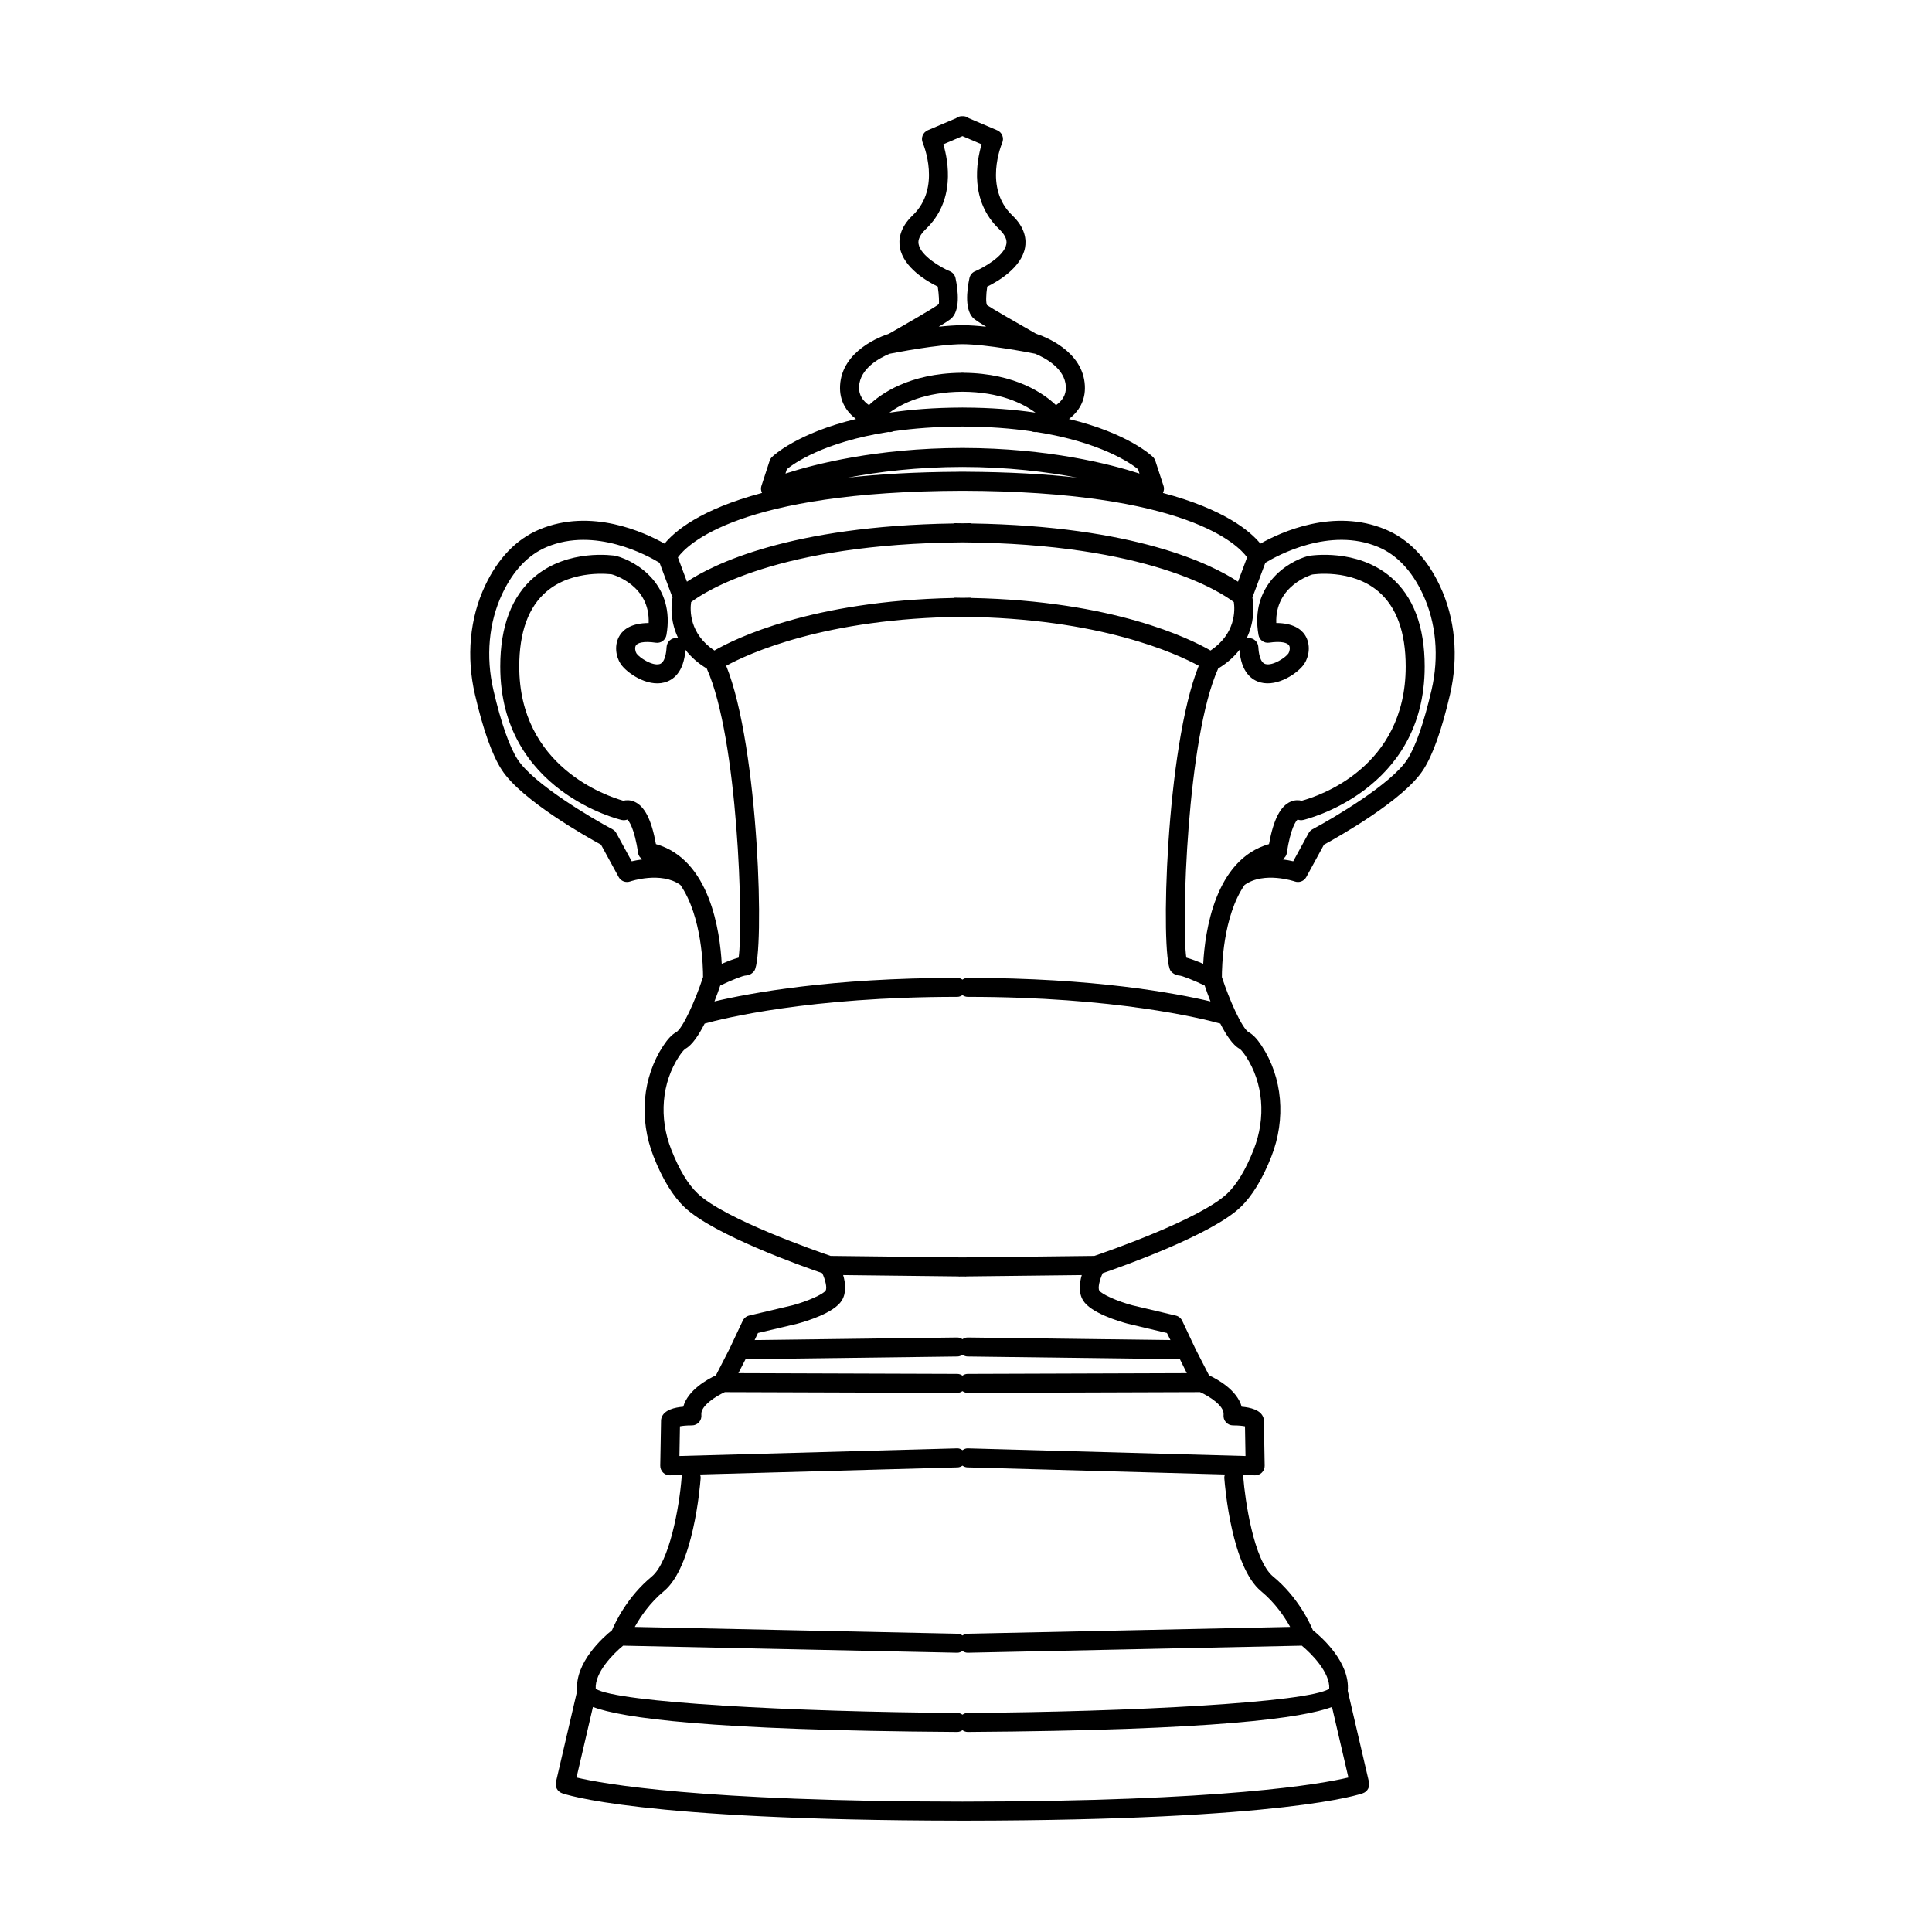
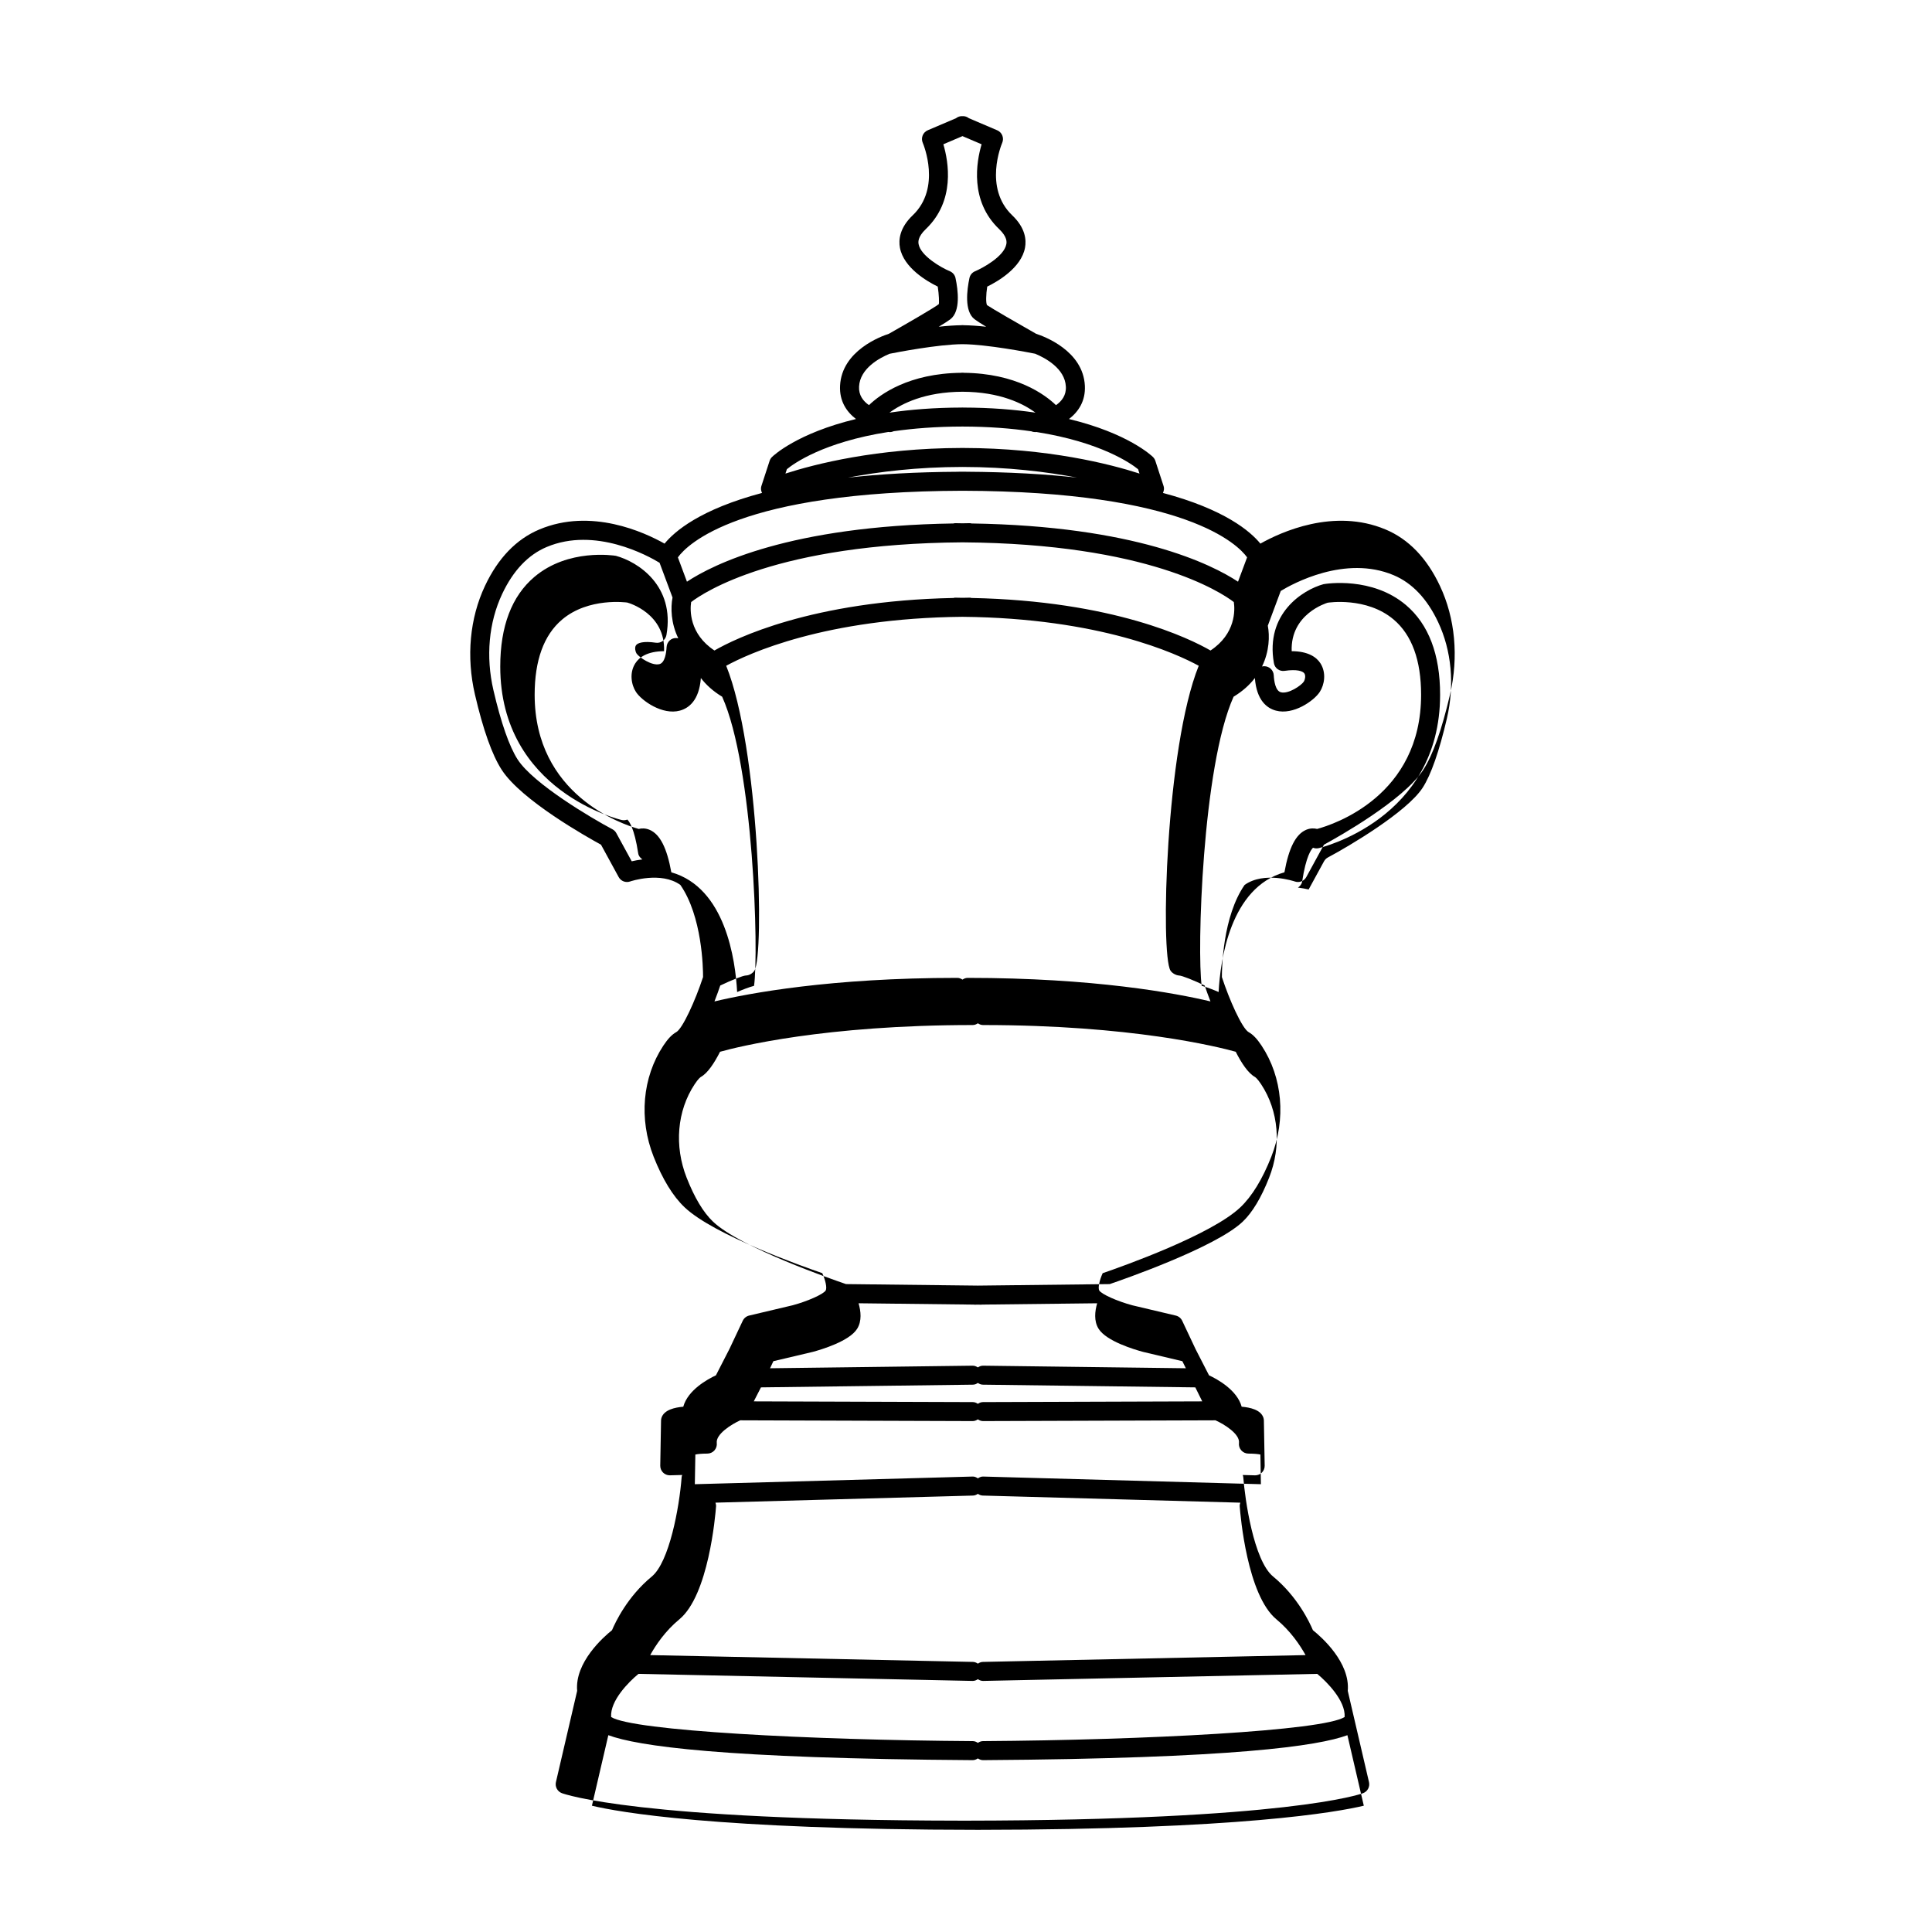
<svg xmlns="http://www.w3.org/2000/svg" fill="#000000" width="800px" height="800px" version="1.1" viewBox="144 144 512 512">
-   <path d="m511.2 284.32c-13.762-5.797-27.887 0.758-33.184 3.746-2.672-3.269-9.465-9.078-25.824-13.43 0.258-0.562 0.379-1.18 0.18-1.789l-2.195-6.723c-0.125-0.383-0.344-0.734-0.629-1.012-0.371-0.367-6.648-6.309-22.258-10.066 2.519-1.941 4.414-4.773 4.211-8.832-0.465-9.324-10.93-13.113-12.918-13.754-4.562-2.578-11.988-6.875-13.023-7.609-0.316-0.609-0.27-2.762 0.062-4.898 2.805-1.371 9.027-4.981 10.016-10.301 0.387-2.078 0.113-5.254-3.387-8.59-7.621-7.262-2.859-18.742-2.652-19.223 0.262-0.613 0.27-1.312 0.02-1.934s-0.734-1.117-1.348-1.379l-7.508-3.199c-0.484-0.379-1.078-0.582-1.699-0.543-0.625-0.039-1.219 0.16-1.703 0.543l-7.5 3.195c-0.613 0.262-1.102 0.758-1.348 1.379-0.25 0.621-0.242 1.32 0.02 1.934 0.207 0.48 4.969 11.961-2.656 19.223-3.5 3.336-3.769 6.516-3.387 8.59 0.988 5.328 7.215 8.93 10.023 10.301 0.328 2.117 0.402 4.262 0.273 4.664-1.246 0.969-8.68 5.269-13.238 7.848-1.988 0.641-12.453 4.43-12.922 13.746-0.203 4.062 1.691 6.894 4.215 8.836-15.605 3.758-21.887 9.703-22.254 10.066-0.289 0.281-0.504 0.629-0.629 1.012l-2.195 6.723c-0.199 0.613-0.078 1.227 0.18 1.789-16.363 4.352-23.156 10.164-25.828 13.434-5.301-2.988-19.434-9.543-33.184-3.75-6.098 2.566-10.941 7.59-14.402 14.941-4.043 8.574-4.988 18.793-2.668 28.781 2.168 9.348 4.562 16.078 7.121 20.008 5.234 8.051 22.582 17.781 26.289 19.805l4.68 8.574c0.594 1.094 1.891 1.586 3.062 1.168 0.078-0.035 8.172-2.75 13.289 0.922 5.789 8.352 6.023 22.027 6.016 24.41-2.051 6.238-5.418 13.664-7.102 14.598-1.141 0.629-2.227 1.77-3.426 3.582-5.551 8.414-6.519 19.406-2.582 29.406 2.363 5.988 5.125 10.508 8.223 13.441 7.703 7.312 31.27 15.66 36.477 17.445 0.805 1.758 1.332 3.898 0.898 4.602-0.602 0.98-4.793 2.848-8.723 3.906l-11.543 2.731c-0.746 0.176-1.371 0.68-1.699 1.371l-3.531 7.484-3.582 6.984c-2.211 1.027-7.438 3.891-8.652 8.32-2.231 0.188-5.066 0.809-5.762 2.906-0.078 0.242-0.121 0.492-0.129 0.746l-0.211 11.965c-0.012 0.688 0.258 1.348 0.746 1.836 0.473 0.469 1.109 0.727 1.77 0.727h0.07l3.234-0.09c-0.051 0.176-0.133 0.336-0.145 0.527-0.617 8.191-3.312 22.586-7.906 26.375-6.453 5.312-9.656 12.098-10.555 14.23-2.258 1.801-9.902 8.547-9.234 16.082l-5.625 24.172c-0.289 1.234 0.387 2.488 1.57 2.934 0.793 0.293 20.266 7.184 105.2 7.285 0.008 0 0.016 0.004 0.023 0.004 0.32 0 0.621-0.004 0.938-0.004 0.324 0.008 0.625 0.008 0.945 0.008 0.008 0 0.016-0.004 0.023-0.004 84.938-0.102 104.41-6.992 105.2-7.285 1.188-0.441 1.859-1.699 1.57-2.934l-5.625-24.172c0.668-7.539-6.973-14.285-9.234-16.082-0.898-2.129-4.102-8.918-10.555-14.23-5.164-4.254-7.457-20.48-7.906-26.375-0.016-0.191-0.094-0.352-0.148-0.527l3.238 0.09h0.07c0.66 0 1.301-0.262 1.77-0.727 0.488-0.48 0.762-1.145 0.746-1.836l-0.211-11.965c-0.004-0.254-0.051-0.512-0.129-0.754-0.699-2.098-3.531-2.715-5.758-2.902-1.211-4.43-6.445-7.293-8.652-8.32l-3.543-6.902-3.566-7.559c-0.328-0.688-0.953-1.195-1.699-1.371l-11.477-2.715c-3.996-1.066-8.188-2.941-8.793-3.926-0.434-0.699 0.094-2.84 0.898-4.594 5.207-1.785 28.773-10.137 36.473-17.441 3.094-2.934 5.863-7.457 8.223-13.445 3.938-10.004 2.973-20.992-2.582-29.406-1.199-1.816-2.289-2.957-3.418-3.578-0.879-0.488-2.18-2.66-3.523-5.516-0.008-0.016-0.012-0.027-0.02-0.043-1.262-2.688-2.551-5.969-3.562-9.043-0.008-2.383 0.227-16.062 6.019-24.414 5.164-3.688 13.211-0.945 13.293-0.922 1.176 0.414 2.465-0.082 3.059-1.168l4.68-8.574c3.707-2.023 21.055-11.754 26.289-19.805 2.555-3.93 4.949-10.66 7.121-20.008 2.316-9.988 1.367-20.207-2.676-28.781-3.457-7.356-8.301-12.383-14.398-14.945zm-46.402 32.07c-5.418-3.133-25.754-13.168-63.332-13.922-0.137-0.023-0.266-0.082-0.41-0.082-0.684 0-1.312 0.031-1.988 0.039-0.676-0.008-1.305-0.039-1.988-0.039-0.148 0-0.273 0.059-0.414 0.082-37.578 0.75-57.914 10.789-63.332 13.922-6.703-4.445-6.492-10.746-6.176-12.836 3.34-2.562 22.707-15.477 71.914-15.828 49.188 0.352 68.555 13.258 71.906 15.824 0.316 2.102 0.52 8.398-6.18 12.84zm-10.605 84.828c0.438 0.695 1.457 1.258 2.277 1.301 0.812 0.039 3.836 1.242 6.781 2.656 0.375 1.113 0.895 2.562 1.535 4.211-9.223-2.191-30.801-6.238-64.352-6.238-0.52 0-0.973 0.195-1.371 0.461-0.398-0.27-0.852-0.461-1.371-0.461-33.551 0-55.129 4.051-64.355 6.242 0.641-1.648 1.164-3.098 1.535-4.215 2.949-1.414 5.973-2.617 6.769-2.656 0.867 0 1.832-0.566 2.293-1.301 2.699-4.289 1.27-59.078-7.484-80.781 5.793-3.172 26.176-12.633 62.613-12.977 36.434 0.344 56.816 9.805 62.613 12.977-8.754 21.703-10.184 76.492-7.484 80.781zm-54.93-149.21c-0.016 0-0.027-0.008-0.039-0.008-0.055 0-0.105 0.004-0.16 0.004-0.055 0-0.102-0.004-0.156-0.004-0.012 0-0.023 0.008-0.039 0.008-7.297 0.016-13.633 0.535-19.152 1.348 3.242-2.391 9.379-5.504 19.348-5.539 9.965 0.035 16.098 3.148 19.34 5.539-5.516-0.812-11.848-1.332-19.141-1.348zm-3.383-23.422c2.727-2.117 2.012-7.738 1.34-10.902-0.172-0.812-0.734-1.484-1.5-1.805-2.457-1.02-7.711-4.113-8.277-7.16-0.086-0.457-0.348-1.863 1.91-4.016 7.848-7.477 6.016-17.836 4.644-22.469l5.066-2.16 5.07 2.16c-1.371 4.633-3.203 14.992 4.641 22.469 2.254 2.144 1.996 3.551 1.91 4.016-0.602 3.266-6.32 6.344-8.277 7.164-0.762 0.316-1.324 0.988-1.496 1.801-0.672 3.164-1.391 8.789 1.336 10.902 0.523 0.406 1.68 1.141 3.102 2.004-2.148-0.234-4.231-0.387-6.055-0.406-0.023 0-0.047-0.016-0.07-0.016-0.051 0-0.109 0.004-0.16 0.004-0.051 0-0.109-0.004-0.16-0.004-0.023 0-0.047 0.016-0.07 0.016-1.82 0.02-3.902 0.172-6.055 0.406 1.422-0.863 2.582-1.598 3.102-2.004zm-16.129 9.168c1.629-0.328 12.816-2.508 19.312-2.543 6.441 0.035 17.5 2.176 19.266 2.531 2.613 1.086 7.894 3.867 8.137 8.719 0.117 2.301-1.09 3.852-2.621 4.91-2.973-2.863-10.57-8.441-24.473-8.574-0.055-0.004-0.098-0.031-0.152-0.031-0.059 0-0.102 0.012-0.16 0.012-0.059 0-0.102-0.012-0.16-0.012-0.055 0-0.098 0.027-0.152 0.031-13.887 0.133-21.484 5.699-24.461 8.566-1.535-1.062-2.746-2.617-2.629-4.902 0.246-4.856 5.461-7.617 8.094-8.707zm-27.219 30.586c1.809-1.488 9.68-7.172 26.906-9.867 0.035 0.004 0.082 0.016 0.121 0.02 0.098 0.012 0.191 0.016 0.285 0.016 0.359 0 0.691-0.094 1.004-0.23 5.234-0.746 11.25-1.23 18.215-1.238 6.977 0.008 13.008 0.5 18.258 1.262 0.301 0.129 0.625 0.207 0.969 0.207 0.094 0 0.188-0.004 0.285-0.016 0.02-0.004 0.043-0.008 0.059-0.012 17.164 2.703 25.152 8.395 26.969 9.867l0.375 1.152c-7.762-2.512-24.188-6.738-46.715-6.785-0.012 0-0.023-0.008-0.039-0.008-0.055 0-0.105 0.004-0.16 0.004-0.055 0-0.102-0.004-0.156-0.004-0.016 0-0.027 0.008-0.039 0.008-22.531 0.047-38.953 4.277-46.715 6.785zm46.531-0.594c12.02 0.012 22.277 1.285 30.34 2.824-8.332-0.922-18.035-1.488-29.316-1.551-0.027 0-0.051-0.016-0.082-0.016-0.32 0-0.621 0.008-0.938 0.008-0.32 0-0.621-0.008-0.941-0.008-0.031 0-0.059 0.016-0.086 0.02-11.281 0.059-20.98 0.629-29.312 1.551 8.059-1.543 18.316-2.816 30.336-2.828zm0 6.309c59.336 0.156 73.055 14.348 75.43 17.645l-2.406 6.453c-6.918-4.574-27.246-14.762-70.637-15.43-0.133-0.023-0.254-0.078-0.395-0.078-0.691 0-1.309 0.031-1.988 0.035-0.68-0.004-1.297-0.035-1.988-0.035-0.141 0-0.262 0.059-0.395 0.078-43.395 0.664-63.723 10.855-70.637 15.43l-2.402-6.445c2.445-3.387 16.254-17.496 75.418-17.652zm-91.734 90.727c-0.234-0.434-0.594-0.789-1.031-1.02-5.562-2.957-20.914-12.031-25.098-18.461-2.203-3.391-4.43-9.75-6.438-18.406-2.062-8.887-1.238-17.938 2.32-25.496 2.914-6.188 6.883-10.375 11.797-12.441 12.844-5.414 26.82 2.301 29.914 4.184l3.434 9.207c-0.52 2.691-0.43 6.785 1.527 10.809-0.145-0.035-0.297-0.059-0.449-0.062-1.406-0.117-2.574 0.992-2.652 2.383-0.082 1.52-0.43 4.129-1.875 4.516-1.98 0.535-5.414-1.785-6.098-2.828-0.27-0.41-0.559-1.5-0.152-2.137 0.418-0.66 2.012-1.191 5.231-0.707 1.375 0.215 2.617-0.703 2.856-2.051 2.309-13.082-7.594-19.406-13.402-20.973-0.508-0.078-12.629-2.004-21.598 5.59-6 5.082-9.043 13.078-9.043 23.758 0 33.125 31.879 40.59 32.203 40.664 0.488 0.102 1.008 0.062 1.473-0.117 0.453 0.418 1.863 2.219 2.883 8.953 0.105 0.699 0.555 1.215 1.113 1.602-1.078 0.141-2.055 0.32-2.832 0.504zm10.496 2.918c-1.168-6.488-3.008-10.082-5.742-11.254-1.055-0.449-2.078-0.453-2.91-0.242-4.34-1.219-27.566-9.016-27.566-35.559 0-9.117 2.434-15.809 7.234-19.891 7.066-6.008 17.191-4.547 17.293-4.547 0.453 0.121 10.156 2.902 9.77 12.895-4.461 0.023-6.598 1.613-7.621 3.211-1.633 2.547-1.047 5.738 0.188 7.609 1.523 2.328 7.012 6.188 11.621 4.93 2.305-0.625 5.106-2.633 5.566-8.633 1.379 1.789 3.219 3.488 5.641 4.945 8.305 18.48 9.738 67.723 8.449 76.621-1.367 0.363-2.992 1-4.481 1.645-0.453-8.469-3.078-27.652-17.441-31.73zm81.238 135.32c0.391 0.262 0.832 0.453 1.34 0.461 2.117 0.027 47.559 0.609 56.285 0.715l1.832 3.707-58.094 0.191c-0.516 0-0.965 0.195-1.363 0.461-0.398-0.266-0.848-0.461-1.363-0.461l-58.023-0.191 1.902-3.707c9.07-0.109 54.039-0.688 56.148-0.715 0.504-0.004 0.945-0.195 1.336-0.461zm0 118.43c-69.578-0.043-95.34-4.727-102.28-6.391l4.348-18.688c7.699 2.852 30.125 6.184 96.543 6.613h0.016c0.516 0 0.973-0.195 1.371-0.461 0.398 0.266 0.855 0.461 1.371 0.461h0.016c66.422-0.434 88.844-3.762 96.543-6.613l4.348 18.688c-6.949 1.66-32.707 6.344-102.27 6.391zm97.191-29.898c-5.691 3.652-52.711 6.109-95.836 6.391-0.512 0.004-0.957 0.195-1.355 0.461-0.395-0.266-0.844-0.457-1.355-0.461-43.129-0.281-90.156-2.742-95.836-6.391-0.301-4.293 4.621-9.273 7.258-11.434l88.508 1.871h0.055c0.516 0 0.973-0.191 1.371-0.461 0.402 0.27 0.855 0.461 1.371 0.461h0.055l88.508-1.871c2.539 2.09 7.547 7.148 7.258 11.434zm-18.07-25.883c3.738 3.086 6.254 6.832 7.719 9.477l-85.52 1.805c-0.496 0.012-0.93 0.203-1.316 0.461-0.387-0.258-0.82-0.449-1.316-0.461l-85.523-1.805c1.465-2.641 3.981-6.391 7.719-9.477 7.742-6.375 9.547-27.492 9.727-29.879 0.027-0.367-0.031-0.715-0.148-1.043l68.238-1.879c0.492-0.016 0.922-0.203 1.301-0.457 0.383 0.254 0.809 0.445 1.301 0.457l68.242 1.883c-0.117 0.324-0.18 0.676-0.148 1.043 0.18 2.383 1.984 23.5 9.727 29.875zm-9.926-46.746c-0.086 0.715 0.141 1.434 0.617 1.973 0.477 0.535 1.164 0.848 1.883 0.848 1.59 0 2.586 0.129 3.176 0.25l0.137 7.863-73.566-2.027c-0.492-0.035-0.992 0.172-1.434 0.48-0.438-0.309-0.938-0.516-1.449-0.48l-73.566 2.027 0.137-7.863c0.59-0.121 1.586-0.25 3.176-0.25 0.723 0 1.406-0.309 1.883-0.848 0.477-0.543 0.703-1.258 0.617-1.973-0.281-2.336 3.894-4.949 6.219-5.996l61.594 0.203h0.008c0.516 0 0.973-0.195 1.371-0.461 0.398 0.266 0.855 0.461 1.371 0.461h0.008l61.594-0.203c2.328 1.035 6.512 3.641 6.227 5.996zm-25.371-24.121 10.367 2.457 0.926 1.871c-13.027-0.164-53.715-0.684-53.715-0.684h-0.031c-0.516 0-0.973 0.191-1.371 0.461-0.398-0.266-0.855-0.461-1.371-0.461h-0.031s-40.594 0.52-53.672 0.684l0.883-1.875 10.438-2.465c2.246-0.605 9.738-2.828 11.777-6.148 1.262-2.047 0.977-4.617 0.359-6.734l30.562 0.352c0.039 0 0.074 0.023 0.113 0.023h0.031l0.91-0.012 0.91 0.012h0.031c0.039 0 0.074-0.02 0.113-0.023l30.562-0.352c-0.617 2.117-0.898 4.688 0.359 6.731 2.047 3.32 9.531 5.543 11.848 6.164zm31.25-70.926c4.648 7.047 5.438 16.309 2.098 24.781-2.09 5.301-4.441 9.215-7 11.641-7.207 6.836-31.926 15.402-35.227 16.527l-34.945 0.402-34.945-0.402c-3.301-1.125-28.016-9.688-35.223-16.531-2.559-2.422-4.914-6.336-7-11.637-3.336-8.473-2.551-17.738 2.102-24.781 1.039-1.578 1.598-1.914 1.664-1.953 1.801-1 3.547-3.664 5.078-6.668 4.809-1.34 27.762-7.082 66.953-7.082 0.52 0 0.973-0.195 1.371-0.461 0.402 0.27 0.855 0.461 1.371 0.461 39.188 0 62.141 5.738 66.961 7.078 1.527 3.004 3.281 5.672 5.082 6.672 0.062 0.039 0.617 0.371 1.66 1.953zm-11.273-24.453c-1.492-0.645-3.117-1.277-4.481-1.645-1.289-8.895 0.145-58.141 8.449-76.621 2.422-1.457 4.262-3.152 5.641-4.945 0.457 6.004 3.262 8.016 5.566 8.633 4.613 1.258 10.098-2.602 11.617-4.93 1.234-1.875 1.816-5.062 0.188-7.609-1.023-1.598-3.211-3.191-7.617-3.211-0.367-9.922 9.316-12.766 9.52-12.84 0.102-0.016 10.309-1.637 17.512 4.461 4.82 4.082 7.266 10.785 7.266 19.922 0 26.785-23.074 34.352-27.551 35.566-0.844-0.215-1.871-0.211-2.922 0.234-2.734 1.172-4.578 4.762-5.746 11.254-14.363 4.078-16.988 23.262-17.441 31.73zm60.504-72.531c-2.012 8.656-4.234 15.016-6.441 18.406-4.18 6.43-19.535 15.504-25.098 18.461-0.434 0.23-0.793 0.586-1.031 1.02l-4.078 7.469c-0.777-0.184-1.754-0.363-2.832-0.504 0.559-0.387 1.008-0.906 1.113-1.605 1.023-6.742 2.43-8.535 2.883-8.953 0.461 0.184 0.977 0.223 1.473 0.117 0.32-0.074 32.203-7.539 32.203-40.664 0-10.68-3.043-18.676-9.047-23.766-8.969-7.59-21.09-5.676-21.844-5.535-5.559 1.516-15.465 7.836-13.152 20.918 0.234 1.348 1.473 2.269 2.856 2.051 3.211-0.477 4.809 0.055 5.231 0.707 0.406 0.633 0.117 1.727-0.156 2.141-0.68 1.039-4.109 3.375-6.094 2.824-1.445-0.391-1.797-2.996-1.879-4.516-0.074-1.34-1.184-2.383-2.516-2.383-0.188 0.012-0.395 0.023-0.59 0.07 1.957-4.023 2.051-8.117 1.531-10.809l3.43-9.207c3.094-1.883 17.062-9.598 29.914-4.18 4.914 2.066 8.883 6.254 11.797 12.441 3.562 7.559 4.391 16.609 2.328 25.496z" />
+   <path d="m511.2 284.32c-13.762-5.797-27.887 0.758-33.184 3.746-2.672-3.269-9.465-9.078-25.824-13.43 0.258-0.562 0.379-1.18 0.18-1.789l-2.195-6.723c-0.125-0.383-0.344-0.734-0.629-1.012-0.371-0.367-6.648-6.309-22.258-10.066 2.519-1.941 4.414-4.773 4.211-8.832-0.465-9.324-10.93-13.113-12.918-13.754-4.562-2.578-11.988-6.875-13.023-7.609-0.316-0.609-0.27-2.762 0.062-4.898 2.805-1.371 9.027-4.981 10.016-10.301 0.387-2.078 0.113-5.254-3.387-8.59-7.621-7.262-2.859-18.742-2.652-19.223 0.262-0.613 0.27-1.312 0.02-1.934s-0.734-1.117-1.348-1.379l-7.508-3.199c-0.484-0.379-1.078-0.582-1.699-0.543-0.625-0.039-1.219 0.16-1.703 0.543l-7.5 3.195c-0.613 0.262-1.102 0.758-1.348 1.379-0.25 0.621-0.242 1.32 0.02 1.934 0.207 0.48 4.969 11.961-2.656 19.223-3.5 3.336-3.769 6.516-3.387 8.59 0.988 5.328 7.215 8.93 10.023 10.301 0.328 2.117 0.402 4.262 0.273 4.664-1.246 0.969-8.68 5.269-13.238 7.848-1.988 0.641-12.453 4.43-12.922 13.746-0.203 4.062 1.691 6.894 4.215 8.836-15.605 3.758-21.887 9.703-22.254 10.066-0.289 0.281-0.504 0.629-0.629 1.012l-2.195 6.723c-0.199 0.613-0.078 1.227 0.18 1.789-16.363 4.352-23.156 10.164-25.828 13.434-5.301-2.988-19.434-9.543-33.184-3.75-6.098 2.566-10.941 7.59-14.402 14.941-4.043 8.574-4.988 18.793-2.668 28.781 2.168 9.348 4.562 16.078 7.121 20.008 5.234 8.051 22.582 17.781 26.289 19.805l4.68 8.574c0.594 1.094 1.891 1.586 3.062 1.168 0.078-0.035 8.172-2.75 13.289 0.922 5.789 8.352 6.023 22.027 6.016 24.41-2.051 6.238-5.418 13.664-7.102 14.598-1.141 0.629-2.227 1.77-3.426 3.582-5.551 8.414-6.519 19.406-2.582 29.406 2.363 5.988 5.125 10.508 8.223 13.441 7.703 7.312 31.27 15.66 36.477 17.445 0.805 1.758 1.332 3.898 0.898 4.602-0.602 0.98-4.793 2.848-8.723 3.906l-11.543 2.731c-0.746 0.176-1.371 0.68-1.699 1.371l-3.531 7.484-3.582 6.984c-2.211 1.027-7.438 3.891-8.652 8.32-2.231 0.188-5.066 0.809-5.762 2.906-0.078 0.242-0.121 0.492-0.129 0.746l-0.211 11.965c-0.012 0.688 0.258 1.348 0.746 1.836 0.473 0.469 1.109 0.727 1.77 0.727h0.07l3.234-0.09c-0.051 0.176-0.133 0.336-0.145 0.527-0.617 8.191-3.312 22.586-7.906 26.375-6.453 5.312-9.656 12.098-10.555 14.23-2.258 1.801-9.902 8.547-9.234 16.082l-5.625 24.172c-0.289 1.234 0.387 2.488 1.57 2.934 0.793 0.293 20.266 7.184 105.2 7.285 0.008 0 0.016 0.004 0.023 0.004 0.32 0 0.621-0.004 0.938-0.004 0.324 0.008 0.625 0.008 0.945 0.008 0.008 0 0.016-0.004 0.023-0.004 84.938-0.102 104.41-6.992 105.2-7.285 1.188-0.441 1.859-1.699 1.57-2.934l-5.625-24.172c0.668-7.539-6.973-14.285-9.234-16.082-0.898-2.129-4.102-8.918-10.555-14.23-5.164-4.254-7.457-20.48-7.906-26.375-0.016-0.191-0.094-0.352-0.148-0.527l3.238 0.09h0.07c0.66 0 1.301-0.262 1.77-0.727 0.488-0.48 0.762-1.145 0.746-1.836l-0.211-11.965c-0.004-0.254-0.051-0.512-0.129-0.754-0.699-2.098-3.531-2.715-5.758-2.902-1.211-4.43-6.445-7.293-8.652-8.32l-3.543-6.902-3.566-7.559c-0.328-0.688-0.953-1.195-1.699-1.371l-11.477-2.715c-3.996-1.066-8.188-2.941-8.793-3.926-0.434-0.699 0.094-2.84 0.898-4.594 5.207-1.785 28.773-10.137 36.473-17.441 3.094-2.934 5.863-7.457 8.223-13.445 3.938-10.004 2.973-20.992-2.582-29.406-1.199-1.816-2.289-2.957-3.418-3.578-0.879-0.488-2.18-2.66-3.523-5.516-0.008-0.016-0.012-0.027-0.02-0.043-1.262-2.688-2.551-5.969-3.562-9.043-0.008-2.383 0.227-16.062 6.019-24.414 5.164-3.688 13.211-0.945 13.293-0.922 1.176 0.414 2.465-0.082 3.059-1.168l4.68-8.574c3.707-2.023 21.055-11.754 26.289-19.805 2.555-3.93 4.949-10.66 7.121-20.008 2.316-9.988 1.367-20.207-2.676-28.781-3.457-7.356-8.301-12.383-14.398-14.945zm-46.402 32.07c-5.418-3.133-25.754-13.168-63.332-13.922-0.137-0.023-0.266-0.082-0.41-0.082-0.684 0-1.312 0.031-1.988 0.039-0.676-0.008-1.305-0.039-1.988-0.039-0.148 0-0.273 0.059-0.414 0.082-37.578 0.75-57.914 10.789-63.332 13.922-6.703-4.445-6.492-10.746-6.176-12.836 3.34-2.562 22.707-15.477 71.914-15.828 49.188 0.352 68.555 13.258 71.906 15.824 0.316 2.102 0.52 8.398-6.18 12.84zm-10.605 84.828c0.438 0.695 1.457 1.258 2.277 1.301 0.812 0.039 3.836 1.242 6.781 2.656 0.375 1.113 0.895 2.562 1.535 4.211-9.223-2.191-30.801-6.238-64.352-6.238-0.52 0-0.973 0.195-1.371 0.461-0.398-0.27-0.852-0.461-1.371-0.461-33.551 0-55.129 4.051-64.355 6.242 0.641-1.648 1.164-3.098 1.535-4.215 2.949-1.414 5.973-2.617 6.769-2.656 0.867 0 1.832-0.566 2.293-1.301 2.699-4.289 1.27-59.078-7.484-80.781 5.793-3.172 26.176-12.633 62.613-12.977 36.434 0.344 56.816 9.805 62.613 12.977-8.754 21.703-10.184 76.492-7.484 80.781zm-54.93-149.21c-0.016 0-0.027-0.008-0.039-0.008-0.055 0-0.105 0.004-0.16 0.004-0.055 0-0.102-0.004-0.156-0.004-0.012 0-0.023 0.008-0.039 0.008-7.297 0.016-13.633 0.535-19.152 1.348 3.242-2.391 9.379-5.504 19.348-5.539 9.965 0.035 16.098 3.148 19.34 5.539-5.516-0.812-11.848-1.332-19.141-1.348zm-3.383-23.422c2.727-2.117 2.012-7.738 1.34-10.902-0.172-0.812-0.734-1.484-1.5-1.805-2.457-1.02-7.711-4.113-8.277-7.16-0.086-0.457-0.348-1.863 1.91-4.016 7.848-7.477 6.016-17.836 4.644-22.469l5.066-2.16 5.07 2.16c-1.371 4.633-3.203 14.992 4.641 22.469 2.254 2.144 1.996 3.551 1.91 4.016-0.602 3.266-6.32 6.344-8.277 7.164-0.762 0.316-1.324 0.988-1.496 1.801-0.672 3.164-1.391 8.789 1.336 10.902 0.523 0.406 1.68 1.141 3.102 2.004-2.148-0.234-4.231-0.387-6.055-0.406-0.023 0-0.047-0.016-0.07-0.016-0.051 0-0.109 0.004-0.16 0.004-0.051 0-0.109-0.004-0.16-0.004-0.023 0-0.047 0.016-0.07 0.016-1.82 0.02-3.902 0.172-6.055 0.406 1.422-0.863 2.582-1.598 3.102-2.004zm-16.129 9.168c1.629-0.328 12.816-2.508 19.312-2.543 6.441 0.035 17.5 2.176 19.266 2.531 2.613 1.086 7.894 3.867 8.137 8.719 0.117 2.301-1.09 3.852-2.621 4.91-2.973-2.863-10.57-8.441-24.473-8.574-0.055-0.004-0.098-0.031-0.152-0.031-0.059 0-0.102 0.012-0.16 0.012-0.059 0-0.102-0.012-0.16-0.012-0.055 0-0.098 0.027-0.152 0.031-13.887 0.133-21.484 5.699-24.461 8.566-1.535-1.062-2.746-2.617-2.629-4.902 0.246-4.856 5.461-7.617 8.094-8.707zm-27.219 30.586c1.809-1.488 9.68-7.172 26.906-9.867 0.035 0.004 0.082 0.016 0.121 0.02 0.098 0.012 0.191 0.016 0.285 0.016 0.359 0 0.691-0.094 1.004-0.23 5.234-0.746 11.25-1.23 18.215-1.238 6.977 0.008 13.008 0.5 18.258 1.262 0.301 0.129 0.625 0.207 0.969 0.207 0.094 0 0.188-0.004 0.285-0.016 0.02-0.004 0.043-0.008 0.059-0.012 17.164 2.703 25.152 8.395 26.969 9.867l0.375 1.152c-7.762-2.512-24.188-6.738-46.715-6.785-0.012 0-0.023-0.008-0.039-0.008-0.055 0-0.105 0.004-0.16 0.004-0.055 0-0.102-0.004-0.156-0.004-0.016 0-0.027 0.008-0.039 0.008-22.531 0.047-38.953 4.277-46.715 6.785zm46.531-0.594c12.02 0.012 22.277 1.285 30.34 2.824-8.332-0.922-18.035-1.488-29.316-1.551-0.027 0-0.051-0.016-0.082-0.016-0.32 0-0.621 0.008-0.938 0.008-0.32 0-0.621-0.008-0.941-0.008-0.031 0-0.059 0.016-0.086 0.02-11.281 0.059-20.98 0.629-29.312 1.551 8.059-1.543 18.316-2.816 30.336-2.828zm0 6.309c59.336 0.156 73.055 14.348 75.43 17.645l-2.406 6.453c-6.918-4.574-27.246-14.762-70.637-15.43-0.133-0.023-0.254-0.078-0.395-0.078-0.691 0-1.309 0.031-1.988 0.035-0.68-0.004-1.297-0.035-1.988-0.035-0.141 0-0.262 0.059-0.395 0.078-43.395 0.664-63.723 10.855-70.637 15.43l-2.402-6.445c2.445-3.387 16.254-17.496 75.418-17.652zm-91.734 90.727c-0.234-0.434-0.594-0.789-1.031-1.02-5.562-2.957-20.914-12.031-25.098-18.461-2.203-3.391-4.43-9.75-6.438-18.406-2.062-8.887-1.238-17.938 2.32-25.496 2.914-6.188 6.883-10.375 11.797-12.441 12.844-5.414 26.82 2.301 29.914 4.184l3.434 9.207c-0.52 2.691-0.43 6.785 1.527 10.809-0.145-0.035-0.297-0.059-0.449-0.062-1.406-0.117-2.574 0.992-2.652 2.383-0.082 1.52-0.43 4.129-1.875 4.516-1.98 0.535-5.414-1.785-6.098-2.828-0.27-0.41-0.559-1.5-0.152-2.137 0.418-0.66 2.012-1.191 5.231-0.707 1.375 0.215 2.617-0.703 2.856-2.051 2.309-13.082-7.594-19.406-13.402-20.973-0.508-0.078-12.629-2.004-21.598 5.59-6 5.082-9.043 13.078-9.043 23.758 0 33.125 31.879 40.59 32.203 40.664 0.488 0.102 1.008 0.062 1.473-0.117 0.453 0.418 1.863 2.219 2.883 8.953 0.105 0.699 0.555 1.215 1.113 1.602-1.078 0.141-2.055 0.32-2.832 0.504m10.496 2.918c-1.168-6.488-3.008-10.082-5.742-11.254-1.055-0.449-2.078-0.453-2.91-0.242-4.34-1.219-27.566-9.016-27.566-35.559 0-9.117 2.434-15.809 7.234-19.891 7.066-6.008 17.191-4.547 17.293-4.547 0.453 0.121 10.156 2.902 9.77 12.895-4.461 0.023-6.598 1.613-7.621 3.211-1.633 2.547-1.047 5.738 0.188 7.609 1.523 2.328 7.012 6.188 11.621 4.93 2.305-0.625 5.106-2.633 5.566-8.633 1.379 1.789 3.219 3.488 5.641 4.945 8.305 18.48 9.738 67.723 8.449 76.621-1.367 0.363-2.992 1-4.481 1.645-0.453-8.469-3.078-27.652-17.441-31.73zm81.238 135.32c0.391 0.262 0.832 0.453 1.34 0.461 2.117 0.027 47.559 0.609 56.285 0.715l1.832 3.707-58.094 0.191c-0.516 0-0.965 0.195-1.363 0.461-0.398-0.266-0.848-0.461-1.363-0.461l-58.023-0.191 1.902-3.707c9.07-0.109 54.039-0.688 56.148-0.715 0.504-0.004 0.945-0.195 1.336-0.461zm0 118.43c-69.578-0.043-95.34-4.727-102.28-6.391l4.348-18.688c7.699 2.852 30.125 6.184 96.543 6.613h0.016c0.516 0 0.973-0.195 1.371-0.461 0.398 0.266 0.855 0.461 1.371 0.461h0.016c66.422-0.434 88.844-3.762 96.543-6.613l4.348 18.688c-6.949 1.66-32.707 6.344-102.27 6.391zm97.191-29.898c-5.691 3.652-52.711 6.109-95.836 6.391-0.512 0.004-0.957 0.195-1.355 0.461-0.395-0.266-0.844-0.457-1.355-0.461-43.129-0.281-90.156-2.742-95.836-6.391-0.301-4.293 4.621-9.273 7.258-11.434l88.508 1.871h0.055c0.516 0 0.973-0.191 1.371-0.461 0.402 0.27 0.855 0.461 1.371 0.461h0.055l88.508-1.871c2.539 2.09 7.547 7.148 7.258 11.434zm-18.07-25.883c3.738 3.086 6.254 6.832 7.719 9.477l-85.52 1.805c-0.496 0.012-0.93 0.203-1.316 0.461-0.387-0.258-0.82-0.449-1.316-0.461l-85.523-1.805c1.465-2.641 3.981-6.391 7.719-9.477 7.742-6.375 9.547-27.492 9.727-29.879 0.027-0.367-0.031-0.715-0.148-1.043l68.238-1.879c0.492-0.016 0.922-0.203 1.301-0.457 0.383 0.254 0.809 0.445 1.301 0.457l68.242 1.883c-0.117 0.324-0.18 0.676-0.148 1.043 0.18 2.383 1.984 23.5 9.727 29.875zm-9.926-46.746c-0.086 0.715 0.141 1.434 0.617 1.973 0.477 0.535 1.164 0.848 1.883 0.848 1.59 0 2.586 0.129 3.176 0.25l0.137 7.863-73.566-2.027c-0.492-0.035-0.992 0.172-1.434 0.48-0.438-0.309-0.938-0.516-1.449-0.48l-73.566 2.027 0.137-7.863c0.59-0.121 1.586-0.25 3.176-0.25 0.723 0 1.406-0.309 1.883-0.848 0.477-0.543 0.703-1.258 0.617-1.973-0.281-2.336 3.894-4.949 6.219-5.996l61.594 0.203h0.008c0.516 0 0.973-0.195 1.371-0.461 0.398 0.266 0.855 0.461 1.371 0.461h0.008l61.594-0.203c2.328 1.035 6.512 3.641 6.227 5.996zm-25.371-24.121 10.367 2.457 0.926 1.871c-13.027-0.164-53.715-0.684-53.715-0.684h-0.031c-0.516 0-0.973 0.191-1.371 0.461-0.398-0.266-0.855-0.461-1.371-0.461h-0.031s-40.594 0.52-53.672 0.684l0.883-1.875 10.438-2.465c2.246-0.605 9.738-2.828 11.777-6.148 1.262-2.047 0.977-4.617 0.359-6.734l30.562 0.352c0.039 0 0.074 0.023 0.113 0.023h0.031l0.91-0.012 0.91 0.012h0.031c0.039 0 0.074-0.02 0.113-0.023l30.562-0.352c-0.617 2.117-0.898 4.688 0.359 6.731 2.047 3.32 9.531 5.543 11.848 6.164zm31.25-70.926c4.648 7.047 5.438 16.309 2.098 24.781-2.09 5.301-4.441 9.215-7 11.641-7.207 6.836-31.926 15.402-35.227 16.527l-34.945 0.402-34.945-0.402c-3.301-1.125-28.016-9.688-35.223-16.531-2.559-2.422-4.914-6.336-7-11.637-3.336-8.473-2.551-17.738 2.102-24.781 1.039-1.578 1.598-1.914 1.664-1.953 1.801-1 3.547-3.664 5.078-6.668 4.809-1.34 27.762-7.082 66.953-7.082 0.52 0 0.973-0.195 1.371-0.461 0.402 0.27 0.855 0.461 1.371 0.461 39.188 0 62.141 5.738 66.961 7.078 1.527 3.004 3.281 5.672 5.082 6.672 0.062 0.039 0.617 0.371 1.66 1.953zm-11.273-24.453c-1.492-0.645-3.117-1.277-4.481-1.645-1.289-8.895 0.145-58.141 8.449-76.621 2.422-1.457 4.262-3.152 5.641-4.945 0.457 6.004 3.262 8.016 5.566 8.633 4.613 1.258 10.098-2.602 11.617-4.93 1.234-1.875 1.816-5.062 0.188-7.609-1.023-1.598-3.211-3.191-7.617-3.211-0.367-9.922 9.316-12.766 9.52-12.84 0.102-0.016 10.309-1.637 17.512 4.461 4.82 4.082 7.266 10.785 7.266 19.922 0 26.785-23.074 34.352-27.551 35.566-0.844-0.215-1.871-0.211-2.922 0.234-2.734 1.172-4.578 4.762-5.746 11.254-14.363 4.078-16.988 23.262-17.441 31.73zm60.504-72.531c-2.012 8.656-4.234 15.016-6.441 18.406-4.18 6.43-19.535 15.504-25.098 18.461-0.434 0.23-0.793 0.586-1.031 1.02l-4.078 7.469c-0.777-0.184-1.754-0.363-2.832-0.504 0.559-0.387 1.008-0.906 1.113-1.605 1.023-6.742 2.43-8.535 2.883-8.953 0.461 0.184 0.977 0.223 1.473 0.117 0.32-0.074 32.203-7.539 32.203-40.664 0-10.68-3.043-18.676-9.047-23.766-8.969-7.59-21.09-5.676-21.844-5.535-5.559 1.516-15.465 7.836-13.152 20.918 0.234 1.348 1.473 2.269 2.856 2.051 3.211-0.477 4.809 0.055 5.231 0.707 0.406 0.633 0.117 1.727-0.156 2.141-0.68 1.039-4.109 3.375-6.094 2.824-1.445-0.391-1.797-2.996-1.879-4.516-0.074-1.34-1.184-2.383-2.516-2.383-0.188 0.012-0.395 0.023-0.59 0.07 1.957-4.023 2.051-8.117 1.531-10.809l3.43-9.207c3.094-1.883 17.062-9.598 29.914-4.18 4.914 2.066 8.883 6.254 11.797 12.441 3.562 7.559 4.391 16.609 2.328 25.496z" />
</svg>